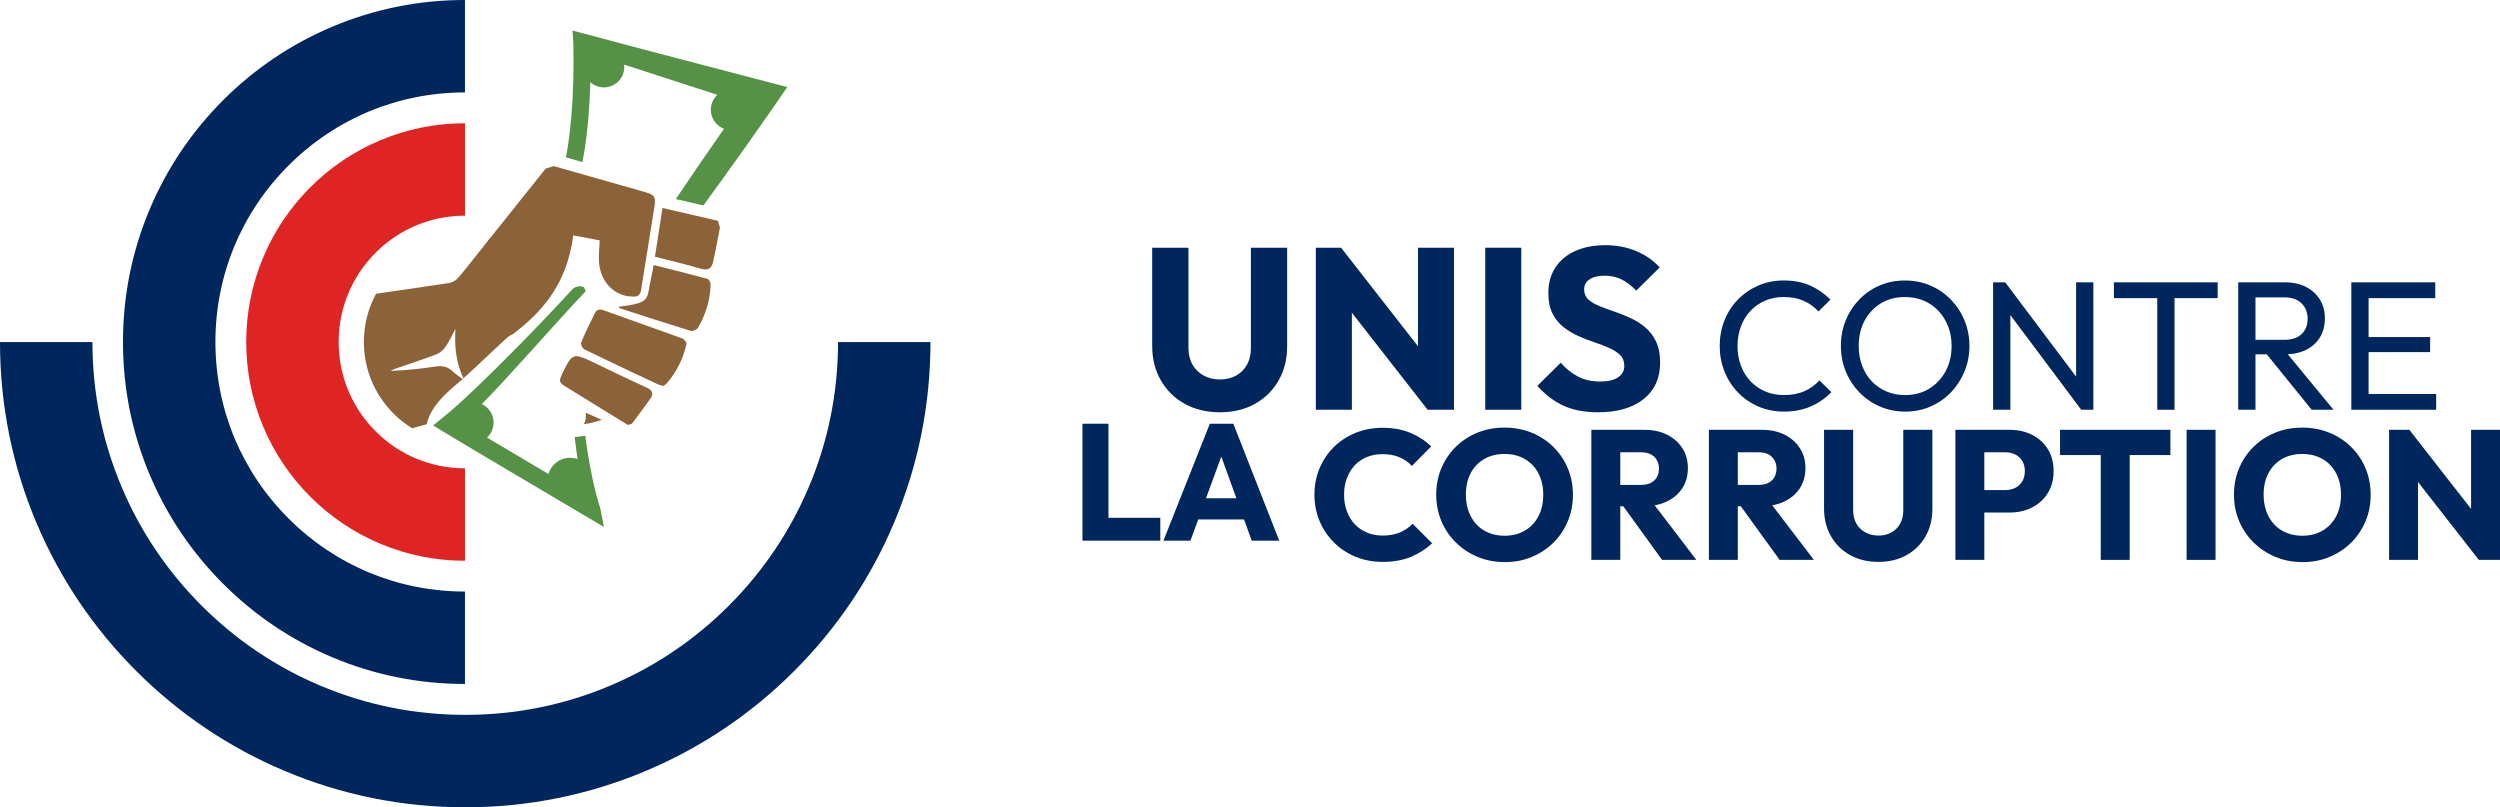
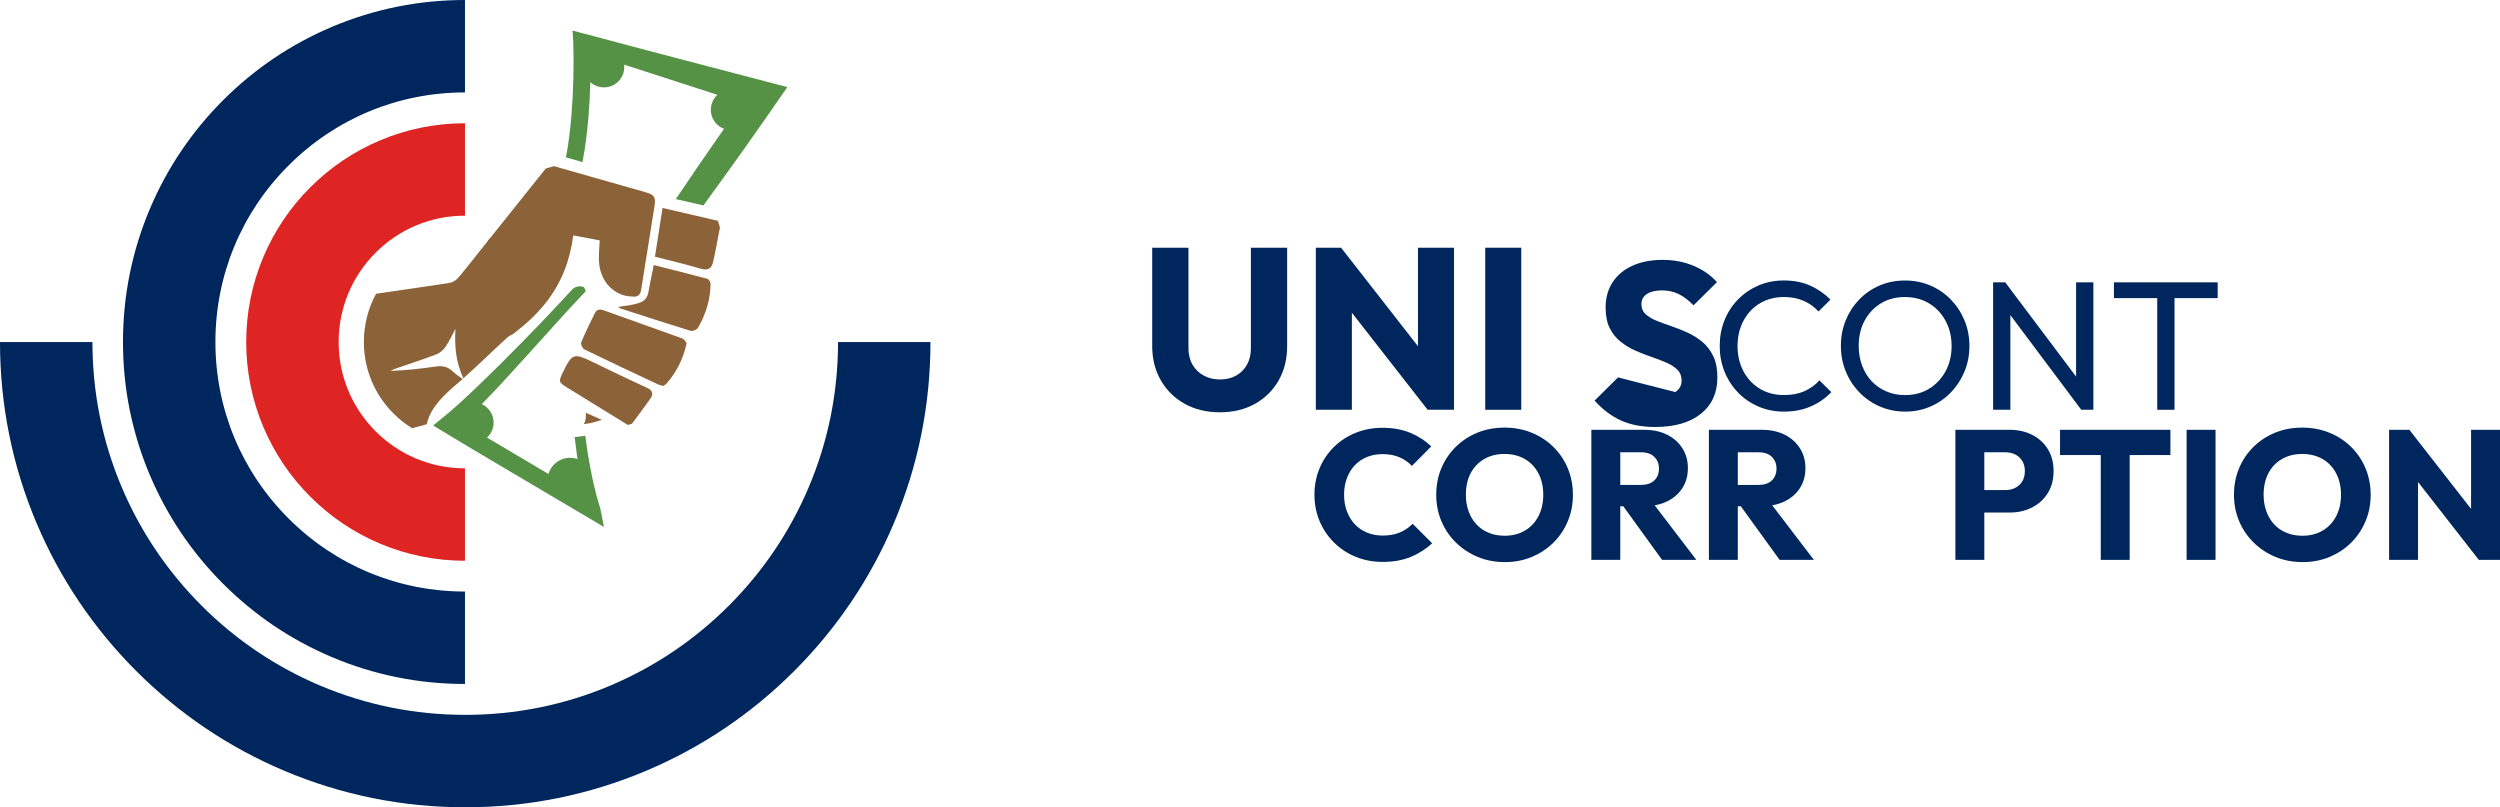
<svg xmlns="http://www.w3.org/2000/svg" id="Calque_1" data-name="Calque 1" viewBox="0 0 2971.82 959.65">
  <defs>
    <style>
      .cls-1 {
        fill: #00265e;
      }

      .cls-2 {
        fill: #00265e;
      }

      .cls-3 {
        fill: #559245;
        fill-rule: evenodd;
      }

      .cls-4 {
        fill: #8c6239;
      }

      .cls-5 {
        fill: #df2524;
      }
    </style>
  </defs>
  <g>
    <path class="cls-1" d="M1486.96,413.98c0,7.64-1.59,14.23-4.77,19.78-3.18,5.55-7.5,9.82-12.96,12.82-5.46,3-11.83,4.5-19.1,4.5s-13.23-1.5-18.96-4.5-10.23-7.32-13.51-12.96c-3.27-5.64-4.91-12.28-4.91-19.92v-119.23h-43.11v116.78c0,15.28,3.41,28.88,10.23,40.79,6.82,11.92,16.28,21.24,28.38,27.97,12.09,6.73,26.06,10.09,41.88,10.09s29.74-3.36,41.74-10.09c12-6.73,21.37-16,28.1-27.83,6.73-11.82,10.09-25.37,10.09-40.65v-117.05h-43.11v119.5Z" />
    <polygon class="cls-1" points="1607.01 371.74 1697.05 487.1 1728.42 487.1 1728.42 294.47 1685.59 294.47 1685.59 411.58 1594.19 294.47 1564.17 294.47 1564.17 487.1 1607.01 487.1 1607.01 371.74" />
    <rect class="cls-1" x="1765.53" y="294.47" width="42.84" height="192.62" />
-     <path class="cls-1" d="M1923.37,448.63c-5,3.27-12.05,4.91-21.15,4.91-10.01,0-18.78-1.95-26.33-5.87-7.55-3.91-14.42-9.41-20.6-16.51l-27.83,27.56c9.46,10.55,19.87,18.42,31.24,23.6,11.37,5.18,24.96,7.78,40.79,7.78,23.1,0,41.2-5.23,54.3-15.69,13.1-10.46,19.64-24.87,19.64-43.25,0-10-1.64-18.42-4.91-25.24-3.27-6.82-7.6-12.46-12.96-16.92-5.37-4.46-11.23-8.14-17.6-11.05-6.37-2.91-12.78-5.46-19.24-7.64-6.46-2.18-12.37-4.37-17.73-6.55-5.37-2.18-9.69-4.78-12.96-7.78-3.27-3-4.91-6.96-4.91-11.87,0-5.27,2.18-9.32,6.55-12.14,4.37-2.82,10.27-4.23,17.73-4.23s14.14,1.46,20.05,4.37c5.91,2.91,11.77,7.37,17.6,13.37l27.83-27.56c-7.28-8.19-16.51-14.64-27.69-19.37-11.19-4.73-23.51-7.09-36.97-7.09s-25.01,2.23-35.2,6.68c-10.19,4.46-18.14,10.96-23.87,19.51-5.73,8.55-8.59,18.74-8.59,30.56,0,9.82,1.64,17.96,4.91,24.42,3.27,6.46,7.59,11.83,12.96,16.1,5.36,4.28,11.23,7.82,17.6,10.64,6.37,2.82,12.78,5.32,19.24,7.5,6.45,2.18,12.37,4.46,17.73,6.82,5.36,2.37,9.69,5.18,12.96,8.46,3.27,3.27,4.91,7.55,4.91,12.82,0,5.82-2.5,10.37-7.5,13.64Z" />
+     <path class="cls-1" d="M1923.37,448.63l-27.83,27.56c9.46,10.55,19.87,18.42,31.24,23.6,11.37,5.18,24.96,7.78,40.79,7.78,23.1,0,41.2-5.23,54.3-15.69,13.1-10.46,19.64-24.87,19.64-43.25,0-10-1.64-18.42-4.91-25.24-3.27-6.82-7.6-12.46-12.96-16.92-5.37-4.46-11.23-8.14-17.6-11.05-6.37-2.91-12.78-5.46-19.24-7.64-6.46-2.18-12.37-4.37-17.73-6.55-5.37-2.18-9.69-4.78-12.96-7.78-3.27-3-4.91-6.96-4.91-11.87,0-5.27,2.18-9.32,6.55-12.14,4.37-2.82,10.27-4.23,17.73-4.23s14.14,1.46,20.05,4.37c5.91,2.91,11.77,7.37,17.6,13.37l27.83-27.56c-7.28-8.19-16.51-14.64-27.69-19.37-11.19-4.73-23.51-7.09-36.97-7.09s-25.01,2.23-35.2,6.68c-10.19,4.46-18.14,10.96-23.87,19.51-5.73,8.55-8.59,18.74-8.59,30.56,0,9.82,1.64,17.96,4.91,24.42,3.27,6.46,7.59,11.83,12.96,16.1,5.36,4.28,11.23,7.82,17.6,10.64,6.37,2.82,12.78,5.32,19.24,7.5,6.45,2.18,12.37,4.46,17.73,6.82,5.36,2.37,9.69,5.18,12.96,8.46,3.27,3.27,4.91,7.55,4.91,12.82,0,5.82-2.5,10.37-7.5,13.64Z" />
    <path class="cls-1" d="M2065.98,466.58c6.91,7.13,15.02,12.7,24.34,16.7,9.31,4,19.43,6,30.34,6,11.79,0,22.37-2.04,31.76-6.11s17.57-9.75,24.56-17.03l-14.19-13.97c-4.8,5.39-10.7,9.64-17.68,12.77-6.98,3.13-15.21,4.69-24.66,4.69-8,0-15.35-1.42-22.05-4.26-6.69-2.84-12.52-6.88-17.46-12.11-4.95-5.24-8.77-11.42-11.46-18.55-2.69-7.13-4.04-14.92-4.04-23.36s1.34-16.22,4.04-23.36c2.69-7.13,6.51-13.31,11.46-18.55,4.95-5.24,10.77-9.28,17.46-12.11,6.69-2.84,14.04-4.26,22.05-4.26,8.87,0,16.77,1.53,23.68,4.58,6.91,3.06,12.77,7.28,17.57,12.66l14.19-14.19c-6.98-6.98-14.99-12.51-24.01-16.59-9.02-4.07-19.5-6.11-31.43-6.11-10.91,0-20.99,2-30.23,6-9.24,4-17.32,9.53-24.23,16.59-6.91,7.06-12.26,15.32-16.04,24.77-3.79,9.46-5.68,19.64-5.68,30.56s1.89,20.88,5.68,30.34c3.78,9.46,9.13,17.75,16.04,24.88Z" />
    <path class="cls-1" d="M2341.1,411.36c0-10.91-1.96-21.1-5.89-30.56-3.93-9.46-9.39-17.75-16.37-24.88-6.98-7.13-15.1-12.66-24.34-16.59-9.24-3.93-19.25-5.89-30.01-5.89s-20.77,1.96-30.01,5.89c-9.24,3.93-17.32,9.46-24.23,16.59-6.91,7.13-12.3,15.39-16.15,24.77-3.86,9.39-5.78,19.54-5.78,30.45s1.93,20.88,5.78,30.34c3.85,9.46,9.28,17.79,16.26,24.99s15.13,12.81,24.45,16.81c9.31,4,19.35,6,30.12,6s20.55-2,29.79-6c9.24-4,17.32-9.57,24.23-16.7,6.91-7.13,12.33-15.42,16.26-24.88,3.93-9.46,5.89-19.57,5.89-30.34ZM2312.73,441.37c-4.8,8.81-11.32,15.71-19.54,20.74-8.22,5.02-17.79,7.53-28.7,7.53-8,0-15.39-1.45-22.15-4.37-6.77-2.91-12.59-6.95-17.46-12.11-4.88-5.16-8.66-11.35-11.35-18.55-2.69-7.2-4.04-15.02-4.04-23.46,0-11.35,2.36-21.39,7.09-30.12,4.73-8.73,11.2-15.57,19.43-20.52,8.22-4.95,17.71-7.42,28.48-7.42,8.15,0,15.57,1.42,22.26,4.26,6.69,2.84,12.51,6.88,17.46,12.11,4.95,5.24,8.8,11.39,11.57,18.44,2.76,7.06,4.15,14.81,4.15,23.25,0,11.35-2.4,21.43-7.2,30.23Z" />
    <polygon class="cls-1" points="2389.78 374.56 2474.03 487.1 2488.44 487.1 2488.44 335.62 2467.92 335.62 2467.92 447.69 2383.66 335.62 2369.26 335.62 2369.26 487.1 2389.78 487.1 2389.78 374.56" />
    <polygon class="cls-1" points="2512.88 354.39 2564.39 354.39 2564.39 487.1 2584.91 487.1 2584.91 354.39 2636.2 354.39 2636.2 335.62 2512.88 335.62 2512.88 354.39" />
-     <path class="cls-1" d="M2681.17,421.18h13.38l53.41,65.92h25.97l-54.42-65.99c8.27-.36,15.57-2.11,21.89-5.27,7.13-3.56,12.62-8.55,16.48-14.95,3.85-6.4,5.78-13.89,5.78-22.48s-1.93-15.64-5.78-22.05c-3.86-6.4-9.35-11.46-16.48-15.17-7.13-3.71-15.5-5.57-25.1-5.57h-55.66v151.48h20.52v-65.92ZM2715.65,353.52c8.87,0,15.68,2.4,20.41,7.2,4.73,4.8,7.09,10.84,7.09,18.12,0,7.71-2.4,13.83-7.2,18.33-4.8,4.51-11.64,6.77-20.52,6.77h-34.27v-50.42h34.49Z" />
-     <polygon class="cls-1" points="2815.62 487.1 2895.95 487.1 2895.95 468.33 2815.62 468.33 2815.62 418.56 2888.74 418.56 2888.74 400.66 2815.62 400.66 2815.62 354.39 2894.85 354.39 2894.85 335.62 2815.62 335.62 2809.07 335.62 2795.1 335.62 2795.1 487.1 2809.07 487.1 2815.62 487.1" />
-     <polygon class="cls-1" points="1317.66 503.69 1286.75 503.69 1286.75 642.69 1310.57 642.69 1317.66 642.69 1379.29 642.69 1379.29 615.52 1317.66 615.52 1317.66 503.69" />
-     <path class="cls-1" d="M1438.15,503.69l-55.13,139h32.09l9.25-25.2h54.48l9.12,25.2h32.68l-54.54-139h-27.96ZM1433.61,592.29l18.19-49.57,17.93,49.57h-36.12Z" />
    <path class="cls-1" d="M1664.12,632.92c-5.84,2.48-12.7,3.72-20.59,3.72-6.72,0-12.89-1.17-18.51-3.5-5.62-2.33-10.44-5.62-14.46-9.86-4.02-4.23-7.16-9.34-9.42-15.33-2.27-5.99-3.4-12.63-3.4-19.93s1.13-13.72,3.4-19.71c2.26-5.99,5.4-11.09,9.42-15.33,4.01-4.23,8.83-7.48,14.46-9.75,5.62-2.26,11.79-3.39,18.51-3.39,7.59,0,14.27,1.24,20.04,3.72,5.77,2.48,10.69,5.91,14.78,10.29l23-23.21c-7.16-6.86-15.52-12.26-25.08-16.21-9.56-3.94-20.48-5.91-32.74-5.91-11.54,0-22.23,2.01-32.08,6.02-9.86,4.02-18.43,9.6-25.73,16.75-7.3,7.16-13,15.59-17.08,25.3-4.09,9.71-6.13,20.19-6.13,31.43s2.04,21.72,6.13,31.43c4.09,9.71,9.82,18.22,17.19,25.51,7.37,7.3,15.99,12.96,25.84,16.97,9.86,4.01,20.55,6.02,32.08,6.02,12.56,0,23.62-1.97,33.18-5.91,9.56-3.94,18.07-9.34,25.51-16.21l-23.21-23.21c-4.24,4.38-9.27,7.81-15.11,10.29Z" />
    <path class="cls-1" d="M1846.45,531.19c-7.37-7.23-15.99-12.85-25.84-16.86-9.86-4.01-20.55-6.02-32.08-6.02s-22.45,2.01-32.3,6.02c-9.86,4.02-18.43,9.64-25.73,16.86-7.3,7.23-13,15.66-17.08,25.3-4.09,9.64-6.13,20.15-6.13,31.54s2.04,21.72,6.13,31.43c4.09,9.71,9.86,18.22,17.3,25.51,7.45,7.3,16.1,13,25.95,17.08s20.62,6.13,32.3,6.13,22.01-2.05,31.87-6.13,18.43-9.75,25.73-16.97c7.3-7.23,12.99-15.69,17.08-25.41,4.09-9.71,6.13-20.18,6.13-31.43s-2.05-21.93-6.13-31.65c-4.09-9.71-9.82-18.18-17.19-25.41ZM1828.82,613.53c-3.8,7.37-9.16,13.11-16.1,17.19-6.94,4.09-15,6.13-24.2,6.13-6.86,0-13.14-1.17-18.83-3.5-5.69-2.33-10.55-5.66-14.56-9.96-4.02-4.3-7.12-9.45-9.31-15.44-2.19-5.99-3.29-12.63-3.29-19.93,0-9.78,1.9-18.29,5.69-25.51,3.79-7.23,9.16-12.85,16.1-16.86,6.93-4.01,15-6.02,24.2-6.02,6.86,0,13.1,1.13,18.73,3.4,5.62,2.26,10.48,5.55,14.56,9.85,4.09,4.31,7.23,9.42,9.42,15.33,2.19,5.91,3.29,12.52,3.29,19.82,0,9.64-1.9,18.14-5.69,25.51Z" />
    <path class="cls-1" d="M1981.47,596.12c7.88-3.79,14.02-9.09,18.4-15.88,4.38-6.79,6.57-14.71,6.57-23.76s-2.19-16.79-6.57-23.65c-4.38-6.86-10.44-12.23-18.18-16.1-7.74-3.87-16.72-5.8-26.94-5.8h-63.07v154.62h34.38v-63.73h3.59l46.12,63.73h40.74l-49.55-64.87c5.26-.94,10.11-2.44,14.51-4.56ZM1926.06,537.65h24.75c6.86,0,12.12,1.83,15.77,5.48,3.65,3.65,5.48,8.25,5.48,13.8,0,5.99-1.86,10.73-5.58,14.24-3.72,3.5-9.02,5.26-15.88,5.26h-24.53v-38.76Z" />
    <path class="cls-1" d="M2121.19,596.12c7.88-3.79,14.02-9.09,18.4-15.88,4.38-6.79,6.57-14.71,6.57-23.76s-2.19-16.79-6.57-23.65c-4.38-6.86-10.44-12.23-18.18-16.1-7.74-3.87-16.72-5.8-26.94-5.8h-63.07v154.62h34.38v-63.73h3.59l46.12,63.73h40.74l-49.55-64.87c5.26-.94,10.11-2.44,14.51-4.56ZM2065.78,537.65h24.75c6.86,0,12.12,1.83,15.77,5.48,3.65,3.65,5.48,8.25,5.48,13.8,0,5.99-1.86,10.73-5.58,14.24-3.72,3.5-9.02,5.26-15.88,5.26h-24.53v-38.76Z" />
-     <path class="cls-1" d="M2262.46,606.85c0,6.13-1.28,11.43-3.83,15.88-2.56,4.46-6.02,7.88-10.4,10.29s-9.49,3.61-15.33,3.61-10.62-1.2-15.22-3.61-8.21-5.88-10.84-10.4c-2.63-4.52-3.94-9.86-3.94-15.99v-95.71h-34.6v93.74c0,12.26,2.74,23.18,8.21,32.74,5.48,9.56,13.07,17.05,22.78,22.45,9.71,5.4,20.92,8.1,33.62,8.1s23.87-2.7,33.51-8.1c9.64-5.4,17.15-12.85,22.56-22.34,5.4-9.49,8.1-20.37,8.1-32.63v-93.95h-34.6v95.93Z" />
    <path class="cls-1" d="M2415.54,516.84c-7.88-3.94-16.72-5.91-26.5-5.91h-64.61v154.62h34.38v-56.29h30.22c9.78,0,18.62-2.01,26.5-6.02,7.88-4.01,14.13-9.71,18.73-17.08,4.6-7.37,6.9-16.1,6.9-26.17s-2.3-18.8-6.9-26.17c-4.6-7.37-10.84-13.03-18.73-16.97ZM2403.93,572.25c-2.05,3.36-4.82,5.91-8.32,7.67-3.5,1.75-7.37,2.63-11.61,2.63h-25.19v-44.9h25.19c4.23,0,8.1.88,11.61,2.63,3.5,1.75,6.28,4.31,8.32,7.67,2.04,3.36,3.07,7.38,3.07,12.05s-1.02,8.91-3.07,12.26Z" />
    <polygon class="cls-1" points="2448.83 540.93 2497.23 540.93 2497.23 665.55 2531.62 665.55 2531.62 540.93 2580.02 540.93 2580.02 510.93 2448.83 510.93 2448.83 540.93" />
    <rect class="cls-1" x="2599.29" y="510.93" width="34.38" height="154.62" />
    <path class="cls-1" d="M2794.75,531.19c-7.37-7.23-15.99-12.85-25.84-16.86-9.86-4.01-20.55-6.02-32.08-6.02s-22.45,2.01-32.3,6.02c-9.86,4.02-18.43,9.64-25.73,16.86-7.3,7.23-13,15.66-17.08,25.3-4.09,9.64-6.13,20.15-6.13,31.54s2.04,21.72,6.13,31.43c4.09,9.71,9.86,18.22,17.3,25.51,7.45,7.3,16.1,13,25.95,17.08s20.62,6.13,32.3,6.13,22.01-2.05,31.87-6.13,18.43-9.75,25.73-16.97c7.3-7.23,12.99-15.69,17.08-25.41,4.09-9.71,6.13-20.18,6.13-31.43s-2.05-21.93-6.13-31.65c-4.09-9.71-9.82-18.18-17.19-25.41ZM2777.12,613.53c-3.8,7.37-9.16,13.11-16.1,17.19-6.94,4.09-15,6.13-24.2,6.13-6.86,0-13.14-1.17-18.83-3.5-5.69-2.33-10.55-5.66-14.56-9.96-4.02-4.3-7.12-9.45-9.31-15.44-2.19-5.99-3.29-12.63-3.29-19.93,0-9.78,1.9-18.29,5.69-25.51,3.79-7.23,9.16-12.85,16.1-16.86,6.93-4.01,15-6.02,24.2-6.02,6.86,0,13.1,1.13,18.73,3.4,5.62,2.26,10.48,5.55,14.56,9.85,4.09,4.31,7.23,9.42,9.42,15.33,2.19,5.91,3.29,12.52,3.29,19.82,0,9.64-1.9,18.14-5.69,25.51Z" />
    <polygon class="cls-1" points="2937.44 510.93 2937.44 604.93 2864.07 510.93 2839.98 510.93 2839.98 665.55 2874.36 665.55 2874.36 572.95 2946.64 665.55 2971.82 665.55 2971.82 510.93 2937.44 510.93" />
  </g>
  <g>
    <path class="cls-2" d="M178.15,564.8c-21.21-50.16-31.97-103.4-31.97-158.26,0-54.86,10.76-108.1,31.97-158.26,20.48-48.42,49.78-91.89,87.1-129.21,37.32-37.32,80.79-66.62,129.21-87.1C444.62,10.76,497.86,0,552.72,0v109.87c-79.24,0-153.74,30.86-209.77,86.89s-86.89,130.53-86.89,209.77,30.86,153.74,86.89,209.77,130.53,86.89,209.77,86.89v109.88c-54.86,0-108.1-10.76-158.26-31.97-48.42-20.48-91.89-49.78-129.21-87.1-37.32-37.32-66.62-80.79-87.1-129.21ZM996.2,406.61c0,59.85-11.71,117.88-34.8,172.48-22.32,52.76-54.28,100.16-95,140.88-40.72,40.72-88.12,72.68-140.88,95-54.6,23.09-112.63,34.8-172.48,34.8s-117.88-11.71-172.48-34.8c-52.77-22.32-100.16-54.28-140.88-95-40.72-40.72-72.68-88.12-95-140.88-23.09-54.6-34.8-112.63-34.8-172.48H0c0,74.64,14.63,147.07,43.48,215.28,27.86,65.86,67.73,125,118.5,175.77,50.77,50.77,109.91,90.64,175.77,118.5,68.22,28.85,140.65,43.48,215.28,43.48s147.07-14.63,215.28-43.48c65.86-27.86,125-67.73,175.77-118.5,50.77-50.77,90.64-109.91,118.5-175.77,28.85-68.22,43.48-140.65,43.48-215.28h-109.88Z" />
    <path class="cls-5" d="M582.72,282.93v3.45h-2.76c.92-1.15,1.84-2.29,2.76-3.45ZM368.85,222.66c-23.86,23.86-42.61,51.67-55.71,82.64-13.57,32.09-20.46,66.16-20.46,101.24s6.88,69.14,20.46,101.24c13.1,30.97,31.84,58.77,55.71,82.64s51.67,42.61,82.64,55.71c32.09,13.57,66.15,20.46,101.24,20.46v-109.88c-40.11,0-77.82-15.62-106.18-43.98s-43.98-66.07-43.98-106.18,15.62-77.82,43.98-106.18c28.36-28.36,66.07-43.98,106.18-43.98v-109.87c-35.08,0-69.14,6.88-101.24,20.46-30.97,13.1-58.78,31.84-82.64,55.71Z" />
    <g>
      <path class="cls-4" d="M696.4,490.63c.12,1.31.09,2.58-.06,3.83.19,3.53-.66,6.77-2.26,9.72,7.37-.91,14.52-2.78,21.4-5.06-6.26-2.8-12.66-5.64-19.07-8.48ZM762.09,344.81c5.19-33.25,10.71-66.44,15.92-99.67,1.7-10.9-.08-13.6-10.44-16.57-36.37-10.44-72.8-20.74-109.21-31.08l-9.67,2.88c-22,27.53-43.98,55.06-65.98,82.57-.92,1.16-1.84,2.31-2.76,3.45-3.8,4.76-7.59,9.52-11.4,14.27-8.05,10.08-15.86,20.34-24.35,30.03-2.45,2.82-6.63,5.16-10.32,5.72-28.92,4.43-57.86,8.59-86.83,12.78-9.49,17.39-14.52,36.99-14.52,57.36,0,32.1,12.5,62.27,35.2,84.97,6.78,6.78,14.22,12.65,22.19,17.54,6.97-1.85,13.42-3.59,17.39-4.75.61-2.88,1.4-5.74,2.58-8.53,7.91-18.72,24.34-31.68,39.29-44.57.28-.25.56-.52.85-.76-3.99-2.81-8.14-5.44-11.62-8.76-5.99-5.69-12.37-7.25-20.56-6-17.66,2.71-35.45,4.47-53.7,5.25,1.8-.86,3.52-1.9,5.4-2.55,16.45-5.68,33.02-11,49.28-17.19,4.22-1.61,8.28-5.34,10.88-9.13,4.53-6.62,7.88-14.04,11.71-21.13-1.29,20.38.49,39.78,9.41,58.78,12.43-10.86,50.13-47.14,53.13-49.29,1.95-1.41,3.95-2.52,5.95-3.4,14.38-10.97,27.77-22.95,39.12-37.41,18.27-23.31,28.59-49.84,32.39-79.81,10.85,2.04,20.93,3.95,31.48,5.94-.37,7.88-1.18,15.35-1,22.78.5,20.6,11.38,36.55,28.78,42.27,3.92,1.28,8.23,1.63,12.39,1.81,5.17.23,8.12-2.22,8.99-7.77ZM772.97,474.11c4.38-6.19,2.72-10.18-4.49-13.46-21.91-9.96-43.56-20.51-65.25-30.96-21.09-10.13-23.43-9.33-33.86,12.44-5.71,11.89-5.52,12.25,5.54,19.03,23.84,14.62,47.63,29.32,71.45,44,1.62-.47,3.22-.96,4.84-1.44,7.28-9.86,14.71-19.62,21.78-29.61ZM847.66,311.44c3.04-13.56,5.47-27.25,8.16-40.89-.81-2.69-1.61-5.39-2.41-8.07-21.67-5.03-43.35-10.05-65.87-15.25-3.1,20-5.97,38.67-8.97,57.93,18.63,4.81,36.61,8.94,54.25,14.21,8.59,2.58,13.09-.12,14.83-7.93ZM792.58,455.7c11.77-13.62,19.58-29.3,23.44-46.8.4-1.82-2.79-5.82-5.1-6.65-31.06-11.31-62.3-22.14-93.37-33.38-4.94-1.77-8.3-.93-10.47,3.47-5.67,11.51-11.37,23.02-16.27,34.87-.8,1.94,1.66,7.08,3.88,8.15,28.96,14.11,58.15,27.78,87.3,41.46,2.16,1.03,4.62,1.4,6.56,1.95,1.82-1.38,3.13-2.04,4.03-3.07ZM829.7,389.69c9.32-15.98,14.64-33.35,15.02-51.94.05-2.16-2.09-5.84-3.89-6.34-21.04-5.69-42.21-10.91-63.8-16.36-.95,4.98-1.59,9.13-2.56,13.19-6.6,27.82,1.36,31.42-39.27,36.47.76.86,1.03,1.52,1.48,1.67,28,9.07,56,18.24,84.15,26.86,2.45.75,7.54-1.31,8.86-3.56Z" />
      <path class="cls-3" d="M935.94,103.51c-71.67-18.73-169.09-44.03-241.42-63.49l-13.97-3.7.93,13.84c.83,29.44.1,59.15-2.32,88.49-1.48,16.18-3.26,32.48-6.4,48.44,5.93,1.68,11.87,3.37,17.8,5.06.61.17,1.21.34,1.82.52,3.48-17.27,5.45-34.86,7.04-52.3,1.17-14.24,1.93-28.47,2.34-42.7,9.49,8.56,24.12,8.27,33.26-.87,5.46-5.46,7.75-12.87,6.9-19.98,39.69,12.9,86.37,28.04,108.61,35.17.74.24,1.49.48,2.24.73-.23.22-.46.43-.69.66-9.44,9.44-9.44,24.74,0,34.19,2.52,2.52,5.46,4.36,8.59,5.54-19.4,27.62-38.41,55.37-57.29,83.52,11.05,2.56,21.94,5.08,32.77,7.58,33.94-46.41,67.36-93.57,99.78-140.69ZM713.44,603.82c-3.35-10.13-5.94-20.57-8.29-30.99-.49-2.21-.96-4.41-1.41-6.62-.1-.55-.21-1.11-.34-1.65-3.14-15.41-5.64-30.95-7.64-46.56l-12.67,1.56c1.12,8.71,2.26,17.42,3.37,26.14-9.36-3.32-20.21-1.24-27.7,6.25-3.31,3.31-5.57,7.29-6.76,11.5-23.58-13.96-51.8-30.67-73.09-43.28.25-.23.51-.47.75-.71,9.44-9.44,9.44-24.74,0-34.19-2.09-2.09-4.47-3.71-7-4.88,29.58-29.41,87.63-96.49,123.58-134.21-.53-1.63-1.26-3.27-2.17-4.93-5.59-2.17-11.39-.47-15.13,4.16-3.56,3.89-7.36,8.01-11.26,12.2h-.01c-8,8.62-16.4,17.51-23.93,25.35-7.03,7.32-14.11,14.63-21.26,21.93h0c-18.47,18.86-37.27,37.57-56.23,55.72-12.98,12.33-26.28,24.94-40.23,36.08l-1.93,1.57-9.2,7.49c1.35.87,3.25,2.06,5.64,3.52,35.54,21.86,178.09,105.51,197.37,117.17,0,0-4.42-22.62-4.43-22.63Z" />
    </g>
  </g>
</svg>